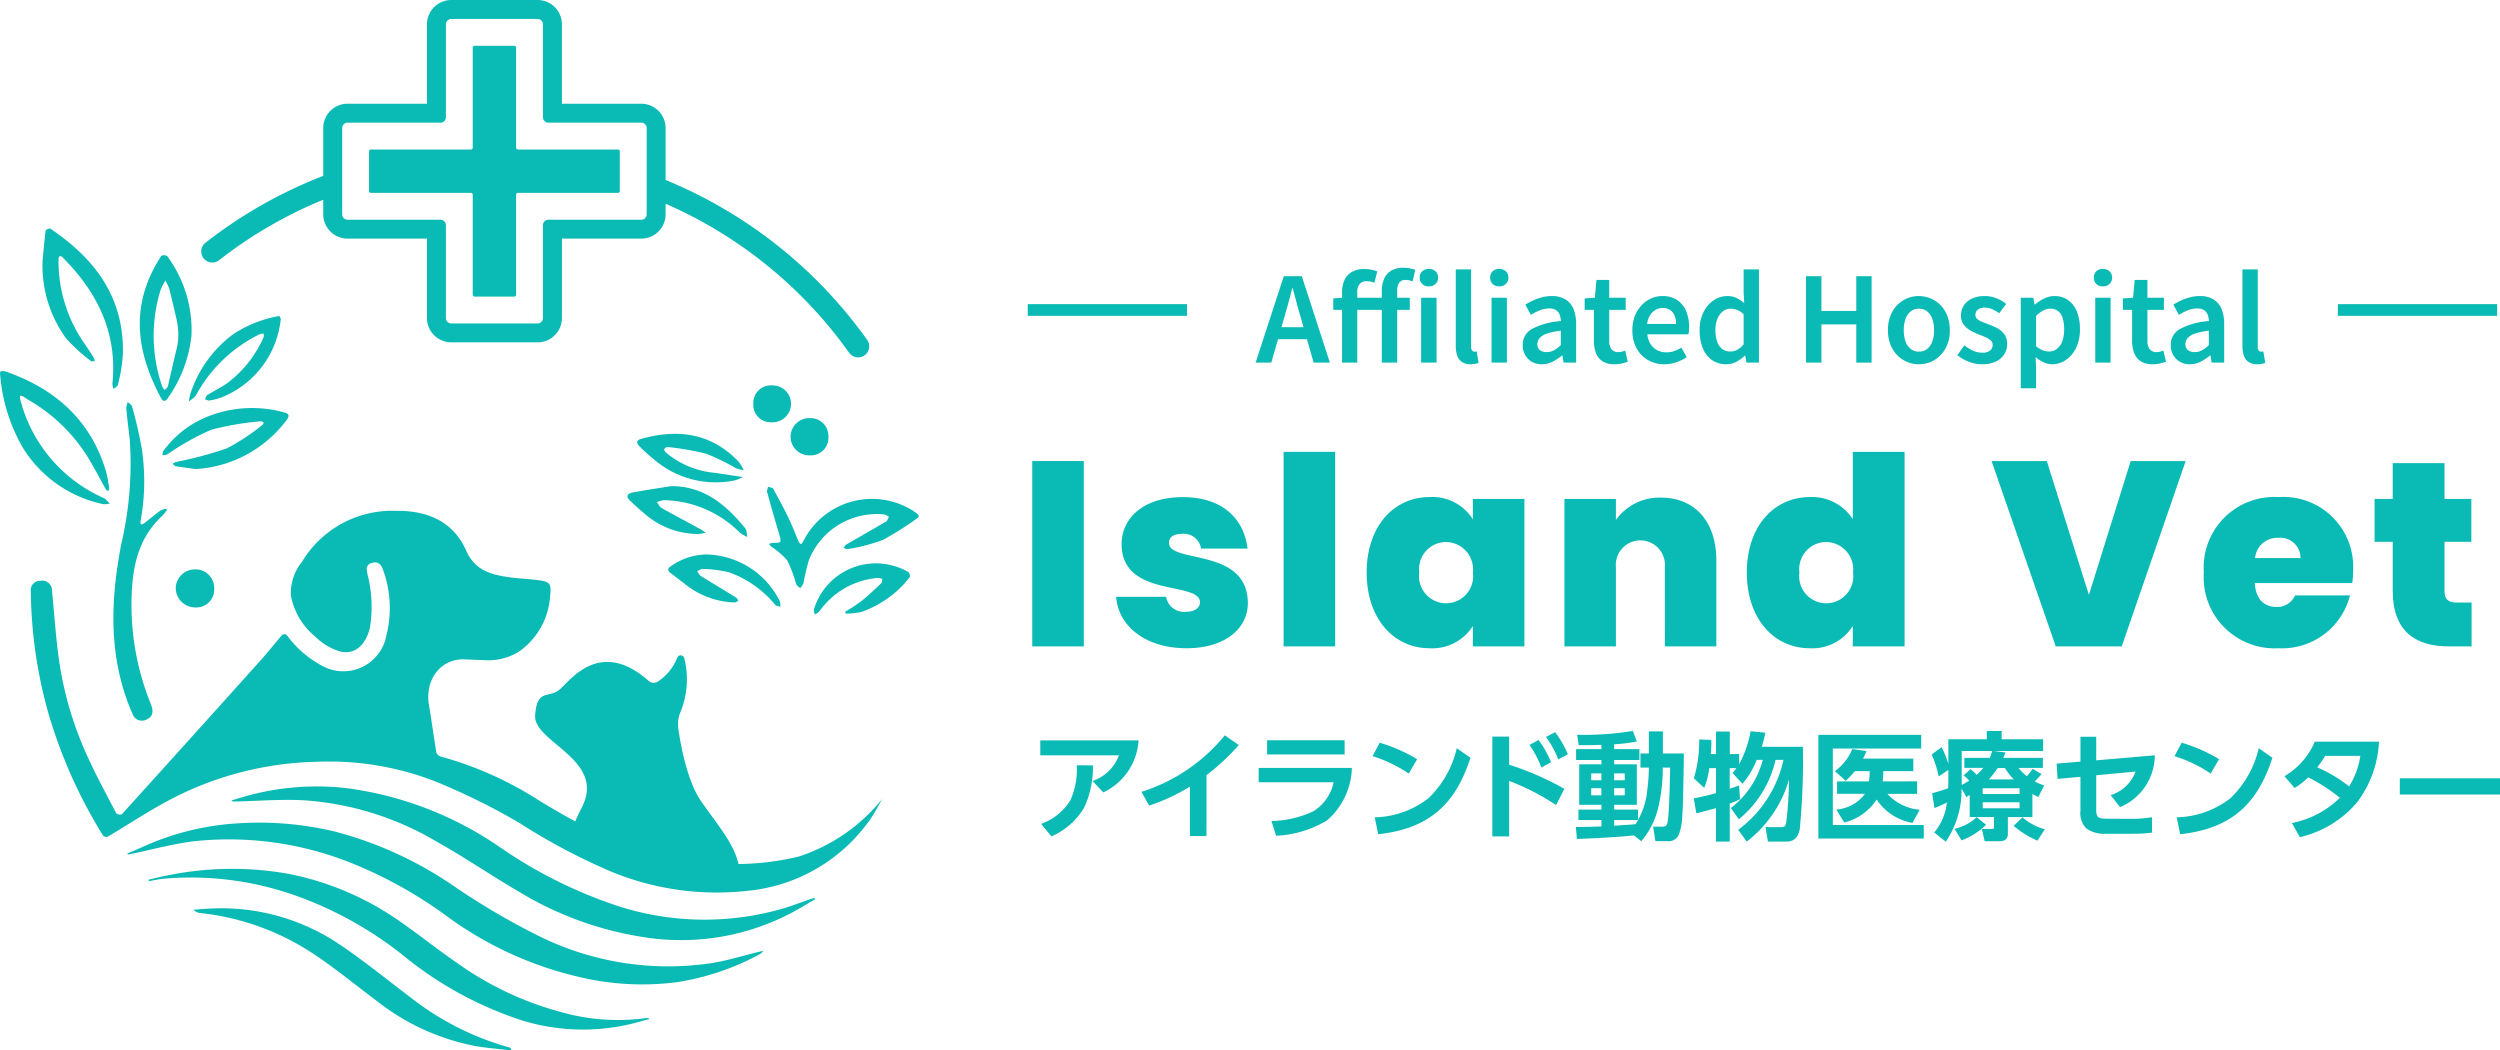
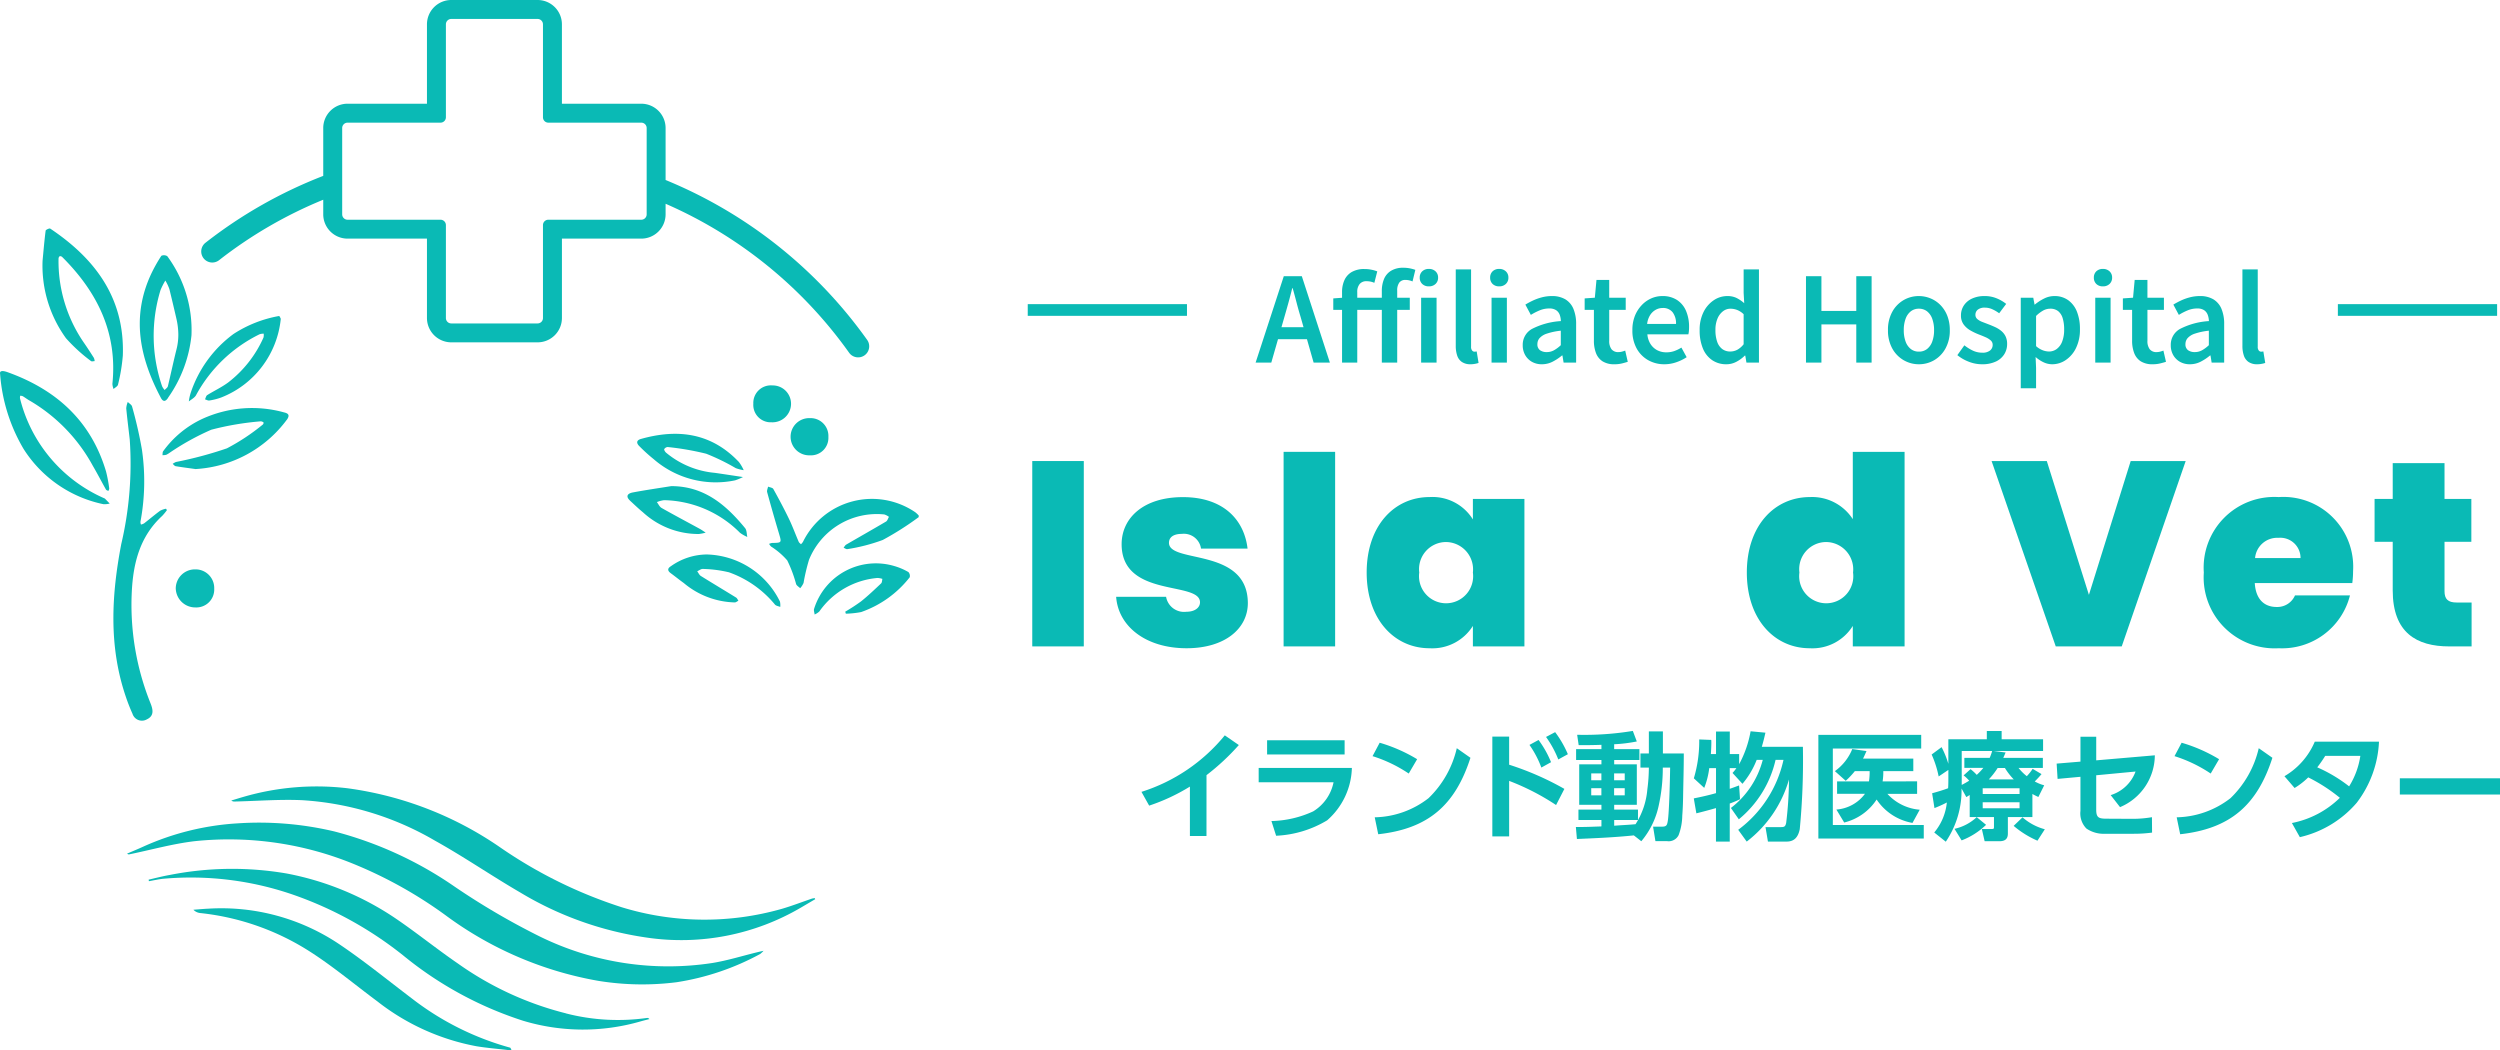
<svg xmlns="http://www.w3.org/2000/svg" width="213.719" height="89.773" viewBox="0 0 213.719 89.773">
  <g id="グループ_2106" data-name="グループ 2106" transform="translate(17587.246 451)">
    <g id="グループ_2096" data-name="グループ 2096" transform="translate(0 0)">
      <path id="パス_62" data-name="パス 62" d="M43.6,89.559a24.179,24.179,0,0,1-8.362-4.181c-2.066-1.564-4.078-3.208-6.224-4.653a18.079,18.079,0,0,0-11.187-3.046c-.432.02-.862.061-1.293.093a.938.938,0,0,0,.574.281A21.576,21.576,0,0,1,26.573,81.4c1.977,1.275,3.791,2.8,5.686,4.205a19.514,19.514,0,0,0,8.49,3.839c.9.146,1.8.218,2.7.324h.281c-.044-.074-.075-.2-.135-.214" transform="translate(-17587.246 -451)" fill="#0abab5" />
      <path id="パス_63" data-name="パス 63" d="M78.237,43.785a6.573,6.573,0,0,0-9.592,2.536,1.141,1.141,0,0,1-.173.205c-.065-.069-.157-.127-.193-.21-.281-.65-.523-1.318-.83-1.955-.418-.867-.873-1.718-1.34-2.56-.064-.114-.295-.135-.448-.2-.029.159-.117.333-.078.473q.486,1.777,1.013,3.543c.232.788.241.783-.6.8a.952.952,0,0,0-.248.079,1.153,1.153,0,0,0,.167.225A6.241,6.241,0,0,1,67.3,47.908a11.126,11.126,0,0,1,.757,2.021c.055.142.229.238.349.355a1.722,1.722,0,0,0,.288-.448,16.715,16.715,0,0,1,.466-1.979,6.251,6.251,0,0,1,6.433-3.879,1.254,1.254,0,0,1,.4.207c-.08.136-.127.329-.246.4-1.129.667-2.273,1.312-3.407,1.972-.094.055-.15.176-.224.267.11.043.232.142.326.12a15.573,15.573,0,0,0,3.022-.783,25.67,25.67,0,0,0,3.074-1.954v-.14a2.488,2.488,0,0,0-.3-.282" transform="translate(-17587.246 -451)" fill="#0abab5" />
      <path id="パス_64" data-name="パス 64" d="M60.881,82.327a24.9,24.9,0,0,1-14.738-2.27,61.363,61.363,0,0,1-7.318-4.288,32.392,32.392,0,0,0-10.236-4.69,27.834,27.834,0,0,0-8.283-.692,22.911,22.911,0,0,0-8.051,1.986c-.457.21-.925.4-1.387.6a.2.2,0,0,0,.2.06c1.854-.382,3.693-.9,5.566-1.122a28.146,28.146,0,0,1,13.853,2.052A37.192,37.192,0,0,1,38.1,78.251a30.872,30.872,0,0,0,13.051,5.6,23.321,23.321,0,0,0,6.7.116,21.947,21.947,0,0,0,7.13-2.41,2.131,2.131,0,0,0,.295-.278c-.275.063-.385.087-.494.114-1.3.316-2.585.721-3.9.934" transform="translate(-17587.246 -451)" fill="#0abab5" />
      <path id="パス_65" data-name="パス 65" d="M69.386,76.829c-.846.287-1.681.613-2.539.863a24.112,24.112,0,0,1-13.709-.137,39.516,39.516,0,0,1-10.357-5.1,30.009,30.009,0,0,0-13.088-5.07,22.407,22.407,0,0,0-8.879.737c-.347.1-.694.209-1.041.313a.429.429,0,0,0,.306.086c1.917-.045,3.839-.2,5.751-.115A25.585,25.585,0,0,1,37.191,71.87c2.481,1.38,4.828,3,7.284,4.427a28.926,28.926,0,0,0,10.762,3.847A20.207,20.207,0,0,0,68.5,77.57l1.188-.7-.036-.091a1.873,1.873,0,0,0-.271.048" transform="translate(-17587.246 -451)" fill="#0abab5" />
      <path id="パス_66" data-name="パス 66" d="M48.388,86.63a27.5,27.5,0,0,1-9.257-4.271c-1.792-1.228-3.482-2.6-5.279-3.822a24.865,24.865,0,0,0-9.346-3.864A27.548,27.548,0,0,0,14.5,74.8c-.6.106-1.2.263-1.795.4.008.044.017.088.025.132.414-.071.824-.169,1.24-.21A26.731,26.731,0,0,1,25.13,76.511a31.846,31.846,0,0,1,9.317,5.15,31.263,31.263,0,0,0,10.27,5.6,17.714,17.714,0,0,0,10.036.058c.253-.072.508-.135.763-.2a.226.226,0,0,0-.222-.094,17.8,17.8,0,0,1-6.906-.39" transform="translate(-17587.246 -451)" fill="#0abab5" />
      <path id="パス_67" data-name="パス 67" d="M10.359,46.55c-.827,4.34-1.067,8.652.367,12.922a15.945,15.945,0,0,0,.6,1.545.845.845,0,0,0,1.233.477c.656-.309.506-.875.307-1.375a22.548,22.548,0,0,1-1.6-9.509c.118-2.461.69-4.748,2.592-6.5a4.382,4.382,0,0,0,.411-.5l-.076-.121a1.783,1.783,0,0,0-.505.174c-.469.345-.913.723-1.373,1.081a1.015,1.015,0,0,1-.265.1.683.683,0,0,1-.044-.232,18.744,18.744,0,0,0,.125-6.188,36.584,36.584,0,0,0-.84-3.67c-.037-.151-.24-.261-.366-.391a1.732,1.732,0,0,0-.133.549c.084.89.2,1.778.3,2.668a30,30,0,0,1-.736,8.975" transform="translate(-17587.246 -451)" fill="#0abab5" />
      <path id="パス_68" data-name="パス 68" d="M8.832,43.1a1.708,1.708,0,0,0,.547-.053l-.413-.426c0-.005-.015-.006-.022-.01a12.638,12.638,0,0,1-7.236-8.561.646.646,0,0,1,.021-.219.626.626,0,0,1,.213.037c.214.128.411.283.628.4a14.447,14.447,0,0,1,5.371,5.563c.389.664.741,1.35,1.118,2.02.034.06.136.082.207.122.025-.074.082-.154.071-.222a11.893,11.893,0,0,0-.27-1.439c-1.286-4.331-4.256-7-8.412-8.492-.385-.138-.71-.162-.647.146a14.727,14.727,0,0,0,2,6.4A10.634,10.634,0,0,0,8.832,43.1" transform="translate(-17587.246 -451)" fill="#0abab5" />
      <path id="パス_69" data-name="パス 69" d="M7.792,30.871c.057.05.2,0,.3,0a.887.887,0,0,0-.066-.276c-.284-.447-.571-.892-.874-1.327a12.281,12.281,0,0,1-2.148-7.152.278.278,0,0,1,.1-.214.26.26,0,0,1,.218.072c3,2.993,4.738,6.486,4.286,10.847a1.449,1.449,0,0,0,.1.433c.131-.123.351-.229.38-.373a15.31,15.31,0,0,0,.413-2.5c.166-4.88-2.346-8.256-6.208-10.839-.067-.045-.381.1-.391.174-.11.855-.181,1.715-.263,2.574a10.577,10.577,0,0,0,2,6.622,14.154,14.154,0,0,0,2.147,1.959" transform="translate(-17587.246 -451)" fill="#0abab5" />
      <path id="パス_70" data-name="パス 70" d="M14.359,34.014a11.241,11.241,0,0,0,2.01-5.352A10.659,10.659,0,0,0,14.3,21.9a.543.543,0,0,0-.506-.033,13.1,13.1,0,0,0-.873,1.555c-1.717,3.678-.979,7.17.826,10.578.2.386.415.324.614.019M13.721,24.8a6.439,6.439,0,0,1,.413-.816,3.916,3.916,0,0,1,.345.727c.206.83.4,1.662.594,2.5a6.268,6.268,0,0,1,.172,1.358,5.143,5.143,0,0,1-.157,1.3c-.262,1.045-.484,2.1-.736,3.148-.029.124-.182.217-.277.325a1.282,1.282,0,0,1-.219-.325,13.309,13.309,0,0,1-.135-8.213" transform="translate(-17587.246 -451)" fill="#0abab5" />
      <path id="パス_71" data-name="パス 71" d="M24.528,35.877c.235-.345.177-.525-.233-.619a10.218,10.218,0,0,0-7.021.561,8.622,8.622,0,0,0-3.327,2.759c-.059.084-.041.222-.058.335a1.3,1.3,0,0,0,.321-.033,2.011,2.011,0,0,0,.3-.18,21.851,21.851,0,0,1,3.553-1.964,24.664,24.664,0,0,1,4.228-.718.414.414,0,0,1,.243.1.242.242,0,0,1-.061.171A17.915,17.915,0,0,1,19.4,38.327a33.059,33.059,0,0,1-4.355,1.167,1.271,1.271,0,0,0-.283.16c.085.07.162.185.256.2.566.094,1.135.166,1.7.245a10.458,10.458,0,0,0,7.806-4.223" transform="translate(-17587.246 -451)" fill="#0abab5" />
      <path id="パス_72" data-name="パス 72" d="M19.511,32.693c-.558.414-1.2.71-1.794,1.082-.1.063-.13.24-.193.363.124.036.257.119.37.1a5.152,5.152,0,0,0,1.056-.273A8.082,8.082,0,0,0,24,27.292c.013-.085-.08-.187-.124-.281a10.506,10.506,0,0,0-3.916,1.542A10.282,10.282,0,0,0,16.3,33.591a3.969,3.969,0,0,0-.157.729c.207-.174.484-.308.611-.528a12.344,12.344,0,0,1,5.444-5.22,1.2,1.2,0,0,1,.345-.048.95.95,0,0,1-.018.332,9.937,9.937,0,0,1-3.014,3.837" transform="translate(-17587.246 -451)" fill="#0abab5" />
      <path id="パス_73" data-name="パス 73" d="M53.868,42.809c.361.331.714.673,1.092.982a7.023,7.023,0,0,0,4.778,1.86,3.657,3.657,0,0,0,.589-.118c-.175-.113-.345-.236-.528-.336-1.082-.591-2.172-1.167-3.243-1.774-.174-.1-.271-.329-.4-.5a2.451,2.451,0,0,1,.619-.165,9.418,9.418,0,0,1,6.484,2.788,3.18,3.18,0,0,0,.627.358c-.058-.255-.04-.574-.189-.755-1.634-1.992-3.5-3.589-6.312-3.591-1.1.177-2.2.336-3.287.54-.425.08-.657.315-.227.71" transform="translate(-17587.246 -451)" fill="#0abab5" />
      <path id="パス_74" data-name="パス 74" d="M62.277,48.911a8.987,8.987,0,0,1,3.972,2.773c.1.113.3.138.453.2a1.471,1.471,0,0,0-.024-.453A7.168,7.168,0,0,0,60.421,47.4a5.361,5.361,0,0,0-3.061,1c-.316.194-.306.392-.012.607.37.271.726.562,1.1.829A7.034,7.034,0,0,0,62.813,51.5c.1,0,.208-.095.312-.145-.065-.092-.11-.217-.2-.272-1-.619-2.014-1.222-3.013-1.846-.133-.084-.207-.264-.308-.4.163-.071.332-.214.487-.2a10.53,10.53,0,0,1,2.184.278" transform="translate(-17587.246 -451)" fill="#0abab5" />
      <path id="パス_75" data-name="パス 75" d="M57.094,38.217a23.668,23.668,0,0,1,3.28.572A18.39,18.39,0,0,1,62.9,40.021a3.413,3.413,0,0,0,.677.174,3.57,3.57,0,0,0-.41-.7c-2.357-2.489-5.219-2.859-8.374-1.971-.4.114-.392.358-.154.6a14.273,14.273,0,0,0,1.243,1.128,8.091,8.091,0,0,0,6.958,1.812,4.547,4.547,0,0,0,.675-.283c-.916-.137-1.657-.251-2.4-.358a7.551,7.551,0,0,1-4.18-1.731c-.082-.073-.181-.24-.15-.3a.385.385,0,0,1,.309-.178" transform="translate(-17587.246 -451)" fill="#0abab5" />
      <path id="パス_76" data-name="パス 76" d="M76.486,48.4A5.529,5.529,0,0,0,69.6,52.033c-.055.141.024.332.041.5a1.484,1.484,0,0,0,.4-.258,6.771,6.771,0,0,1,4.98-2.867,1.655,1.655,0,0,1,.414.08c-.035.131-.027.306-.11.384-.559.528-1.117,1.059-1.716,1.539a15.109,15.109,0,0,1-1.351.879l.048.173a7.862,7.862,0,0,0,1.31-.139,9.044,9.044,0,0,0,4.154-2.975.483.483,0,0,0-.114-.446,5.391,5.391,0,0,0-1.175-.505" transform="translate(-17587.246 -451)" fill="#0abab5" />
      <path id="パス_77" data-name="パス 77" d="M15.03,50.387a1.667,1.667,0,0,0,1.683,1.541,1.53,1.53,0,0,0,1.6-1.6A1.593,1.593,0,0,0,16.7,48.675a1.639,1.639,0,0,0-1.674,1.712" transform="translate(-17587.246 -451)" fill="#0abab5" />
      <path id="パス_78" data-name="パス 78" d="M69.234,38.925a1.494,1.494,0,0,0,1.583-1.572,1.525,1.525,0,0,0-1.584-1.608,1.591,1.591,0,1,0,0,3.18" transform="translate(-17587.246 -451)" fill="#0abab5" />
      <path id="パス_79" data-name="パス 79" d="M67.623,34.575a1.567,1.567,0,0,0-1.594-1.626A1.5,1.5,0,0,0,64.4,34.512,1.486,1.486,0,0,0,65.954,36.1a1.588,1.588,0,0,0,1.669-1.523" transform="translate(-17587.246 -451)" fill="#0abab5" />
-       <path id="パス_80" data-name="パス 80" d="M68.376,73.2a22.69,22.69,0,0,1-5.247.663c-.387-1.772-1.815-3.38-3.2-5.378-1.18-1.7-1.739-4.783-1.942-6.188a2.661,2.661,0,0,1,.135-1.306,7.41,7.41,0,0,0,.371-4.745.317.317,0,0,0-.6-.013,4.333,4.333,0,0,1-1.64,2.023.648.648,0,0,1-.8-.048c-4.24-3.742-6.753.065-7.659.777-.932.731-1.887-.127-2.046,2.173s6.086,3.77,4,7.847c-.2.4-.4.807-.576,1.212-.876-.472-2.31-1.3-3.09-1.786a30.5,30.5,0,0,0-8.432-3.765.563.563,0,0,1-.35-.358c-.224-1.34-.4-2.689-.627-4.029-.378-2.216,1.044-4.021,3.1-3.91.514.028,1.028.043,1.542.06a5.019,5.019,0,0,0,3.042-.717,6.273,6.273,0,0,0,2.673-4.793c.128-1.043-.037-1.2-1.068-1.327-.78-.1-1.569-.127-2.347-.234-1.559-.216-2.995-.555-3.743-2.248-1.135-2.569-3.356-3.466-6-3.439a9,9,0,0,0-8.062,4.363,4.292,4.292,0,0,0-.946,2.862,5.953,5.953,0,0,0,2.108,3.544A4.992,4.992,0,0,0,29.1,55.7c1.228.284,2.131-.542,2.506-1.955a11,11,0,0,0-.193-4.653c-.058-.364-.183-.77.316-.946.53-.188.838.038,1.008.547a9.53,9.53,0,0,1,.288,5.654,3.736,3.736,0,0,1-5.368,2.633A8.885,8.885,0,0,1,24.5,54.267a.379.379,0,0,0-.369,0C23.5,55,22.9,55.759,22.256,56.477q-5.907,6.58-11.844,13.135a.511.511,0,0,1-.469-.078c-.846-1.619-1.718-3.228-2.475-4.889a29.923,29.923,0,0,1-2.359-7.8c-.329-2.111-.453-4.253-.665-6.382a.825.825,0,0,0-.985-.811.788.788,0,0,0-.823.9A39.7,39.7,0,0,0,4.091,60.812,42.181,42.181,0,0,0,8.82,71.447a.41.41,0,0,0,.39.078c1.76-1.04,3.467-2.18,5.272-3.135A28.217,28.217,0,0,1,27,65.126a25.013,25.013,0,0,1,10.274,1.7,56.383,56.383,0,0,1,7.1,3.507A53.148,53.148,0,0,0,52.217,74.5a23.675,23.675,0,0,0,11.67,1.656,14.479,14.479,0,0,0,10.547-6.171c.371-.535.662-1.125.99-1.69a15.222,15.222,0,0,1-7.048,4.9" transform="translate(-17587.246 -451)" fill="#0abab5" />
      <path id="パス_81" data-name="パス 81" d="M18.741,22.233a37.611,37.611,0,0,1,8.892-5.159v1.251A2.082,2.082,0,0,0,29.712,20.4H36.5v6.787a2.082,2.082,0,0,0,2.079,2.079h7.379a2.082,2.082,0,0,0,2.08-2.079V20.4h6.786A2.081,2.081,0,0,0,56.9,18.325v-.906A37.79,37.79,0,0,1,72.59,30.155a.945.945,0,1,0,1.54-1.1A39.611,39.611,0,0,0,56.9,15.387V10.945a2.081,2.081,0,0,0-2.079-2.079H48.037V2.08A2.082,2.082,0,0,0,45.957,0H38.578A2.082,2.082,0,0,0,36.5,2.08V8.866H29.712a2.082,2.082,0,0,0-2.079,2.079v4.091A39.451,39.451,0,0,0,17.58,20.742a.945.945,0,1,0,1.161,1.491m10.512-5.78V10.945a.46.46,0,0,1,.459-.459H37.66a.46.46,0,0,0,.459-.459V2.079a.46.46,0,0,1,.459-.459h7.38a.46.46,0,0,1,.459.459v7.948a.459.459,0,0,0,.459.459h7.947a.459.459,0,0,1,.459.459v7.38a.459.459,0,0,1-.459.459H46.876a.459.459,0,0,0-.459.459V27.19a.46.46,0,0,1-.459.46h-7.38a.46.46,0,0,1-.459-.46V19.243a.46.46,0,0,0-.459-.459H29.712a.46.46,0,0,1-.459-.459Z" transform="translate(-17587.246 -451)" fill="#0abab5" />
-       <path id="パス_82" data-name="パス 82" d="M31.7,16.488h8.56a.154.154,0,0,1,.153.153V25.2a.153.153,0,0,0,.153.153h3.4a.153.153,0,0,0,.153-.153v-8.56a.154.154,0,0,1,.153-.153h8.56a.153.153,0,0,0,.153-.153v-3.4a.153.153,0,0,0-.153-.153h-8.56a.153.153,0,0,1-.153-.153V4.07a.152.152,0,0,0-.153-.153h-3.4a.152.152,0,0,0-.153.153v8.559a.153.153,0,0,1-.153.153H31.7a.153.153,0,0,0-.153.153v3.4a.153.153,0,0,0,.153.153" transform="translate(-17587.246 -451)" fill="#0abab5" />
    </g>
    <g id="グループ_2099" data-name="グループ 2099" transform="translate(0 -0.409)">
      <g id="グループ_2095" data-name="グループ 2095" transform="translate(-0.352 7.409)">
-         <path id="パス_83" data-name="パス 83" d="M97.686,56.293a5.278,5.278,0,0,1-3.014,4.45l-.918-.978a3.662,3.662,0,0,0,2.255-2.195H89.284V56.293Zm-8.332,7.135a4.776,4.776,0,0,0,2.5-2.016,6.378,6.378,0,0,0,.549-2.994l1.378.01a8.16,8.16,0,0,1-.74,3.6A6,6,0,0,1,90.232,64.5Z" transform="translate(-17587.246 -451)" fill="#0abab5" />
        <path id="パス_84" data-name="パス 84" d="M103.491,64.466h-1.417V60.244a16.5,16.5,0,0,1-3.483,1.627l-.659-1.177a15.018,15.018,0,0,0,7.125-4.831l1.2.829a19.794,19.794,0,0,1-2.764,2.574Z" transform="translate(-17587.246 -451)" fill="#0abab5" />
        <path id="パス_85" data-name="パス 85" d="M115.921,58.648a6.16,6.16,0,0,1-2.115,4.481,9.253,9.253,0,0,1-4.362,1.317l-.4-1.257a8.962,8.962,0,0,0,3.573-.829,3.779,3.779,0,0,0,1.736-2.484h-6.4V58.648ZM115.3,57.5h-6.627V56.283H115.3Z" transform="translate(-17587.246 -451)" fill="#0abab5" />
        <path id="パス_86" data-name="パス 86" d="M121.5,57.9l-.719,1.228a11.937,11.937,0,0,0-3.093-1.487l.609-1.147a13.5,13.5,0,0,1,3.2,1.406m-3.623,4.97a7.733,7.733,0,0,0,4.6-1.636,8.6,8.6,0,0,0,2.415-4.272l1.168.819c-1.308,4.061-3.613,6.067-7.884,6.536Z" transform="translate(-17587.246 -451)" fill="#0abab5" />
        <path id="パス_87" data-name="パス 87" d="M134.085,60.444l-.708,1.377a20.283,20.283,0,0,0-4.012-2.065V64.5h-1.437V55.973h1.437v2.4a24.818,24.818,0,0,1,4.72,2.066m-2.205-4.181a8.63,8.63,0,0,1,1.067,1.9l-.828.459a8.507,8.507,0,0,0-1.017-1.936Zm1.417-.669a8.95,8.95,0,0,1,1.088,1.886l-.818.449A8.83,8.83,0,0,0,132.519,56Z" transform="translate(-17587.246 -451)" fill="#0abab5" />
        <path id="パス_88" data-name="パス 88" d="M135.159,64.725l-.09-1.027h.35c.618,0,1.227-.03,1.836-.05V63.1h-1.966v-.888h1.966V61.8h-1.9V58.339h1.9v-.37h-2.166v-.927h2.166v-.369q-.794.029-1.587.029h-.359l-.13-.888a25.374,25.374,0,0,0,4.76-.329l.339.9a12.508,12.508,0,0,1-1.935.239v.42H140.5v.927h-2.155v.37h1.935V61.8h-1.935v.41h2.035V63.1h-2.035v.489c.608-.05,1.217-.07,1.826-.13a6.5,6.5,0,0,0,1.008-2.973,14.7,14.7,0,0,0,.13-1.867h-.719V57.411h.719V55.525h1.2v1.886h1.786c0,1.257-.04,2.525-.06,3.792-.01.509-.03,1.018-.07,1.527a4.888,4.888,0,0,1-.309,1.656.949.949,0,0,1-1.008.519h-.978l-.2-1.237h.769c.389,0,.429-.14.489-.489.12-.709.189-3.683.2-4.561H142.5a14.81,14.81,0,0,1-.35,3.254,6.96,6.96,0,0,1-1.486,3.043l-.639-.5c-1.617.169-3.244.239-4.87.308m1.228-5.019h.868v-.589h-.868Zm0,1.287h.868v-.609h-.868Zm1.956-1.287h.908v-.589h-.908Zm0,1.287h.908v-.609h-.908Z" transform="translate(-17587.246 -451)" fill="#0abab5" />
        <path id="パス_89" data-name="パス 89" d="M152.141,57.96A9.218,9.218,0,0,1,149,63.04l-.678-.969a7.571,7.571,0,0,0,2.724-4.111h-.519a7.171,7.171,0,0,1-1.217,2.046l-.849-.928a3.192,3.192,0,0,0,.329-.41h-.568v1.767c.27-.09.528-.19.8-.289l.08,1.177a8.64,8.64,0,0,1-.878.369v3.253h-1.178V62.082q-.837.239-1.676.448l-.22-1.277c.639-.129,1.267-.269,1.9-.449V58.668h-.579a6.85,6.85,0,0,1-.428,1.687l-.889-.818a11.031,11.031,0,0,0,.46-3.324l1.027.04a1.936,1.936,0,0,1,.01.24c0,.32-.02.649-.04.968h.439V55.535h1.178v1.926h.8v.868a9.252,9.252,0,0,0,.978-2.814l1.268.12c-.09.409-.19.808-.309,1.207h3.512a61.508,61.508,0,0,1-.269,7.046c-.13.629-.43,1.057-1.119,1.057h-1.6l-.209-1.237h1.267c.32,0,.429-.02.5-.359a31.869,31.869,0,0,0,.241-3.712,10.234,10.234,0,0,1-3.613,5.308l-.728-1.007a10.139,10.139,0,0,0,3.871-5.978Z" transform="translate(-17587.246 -451)" fill="#0abab5" />
        <path id="パス_90" data-name="パス 90" d="M164.591,55.824v1.168h-7.555v6.536h7.774v1.158H155.8V55.824Zm-.35,3.972v1.068H161.7a4.192,4.192,0,0,0,2.764,1.357l-.618,1.128a4.638,4.638,0,0,1-3.065-2,4.617,4.617,0,0,1-2.773,1.966l-.669-1.108a3.344,3.344,0,0,0,2.445-1.347H157.4V59.8h2.725a5.282,5.282,0,0,0,.059-.878h-1.266a6.886,6.886,0,0,1-.779.828l-.928-.828a4.314,4.314,0,0,0,1.487-1.886l1.218.17c-.1.219-.191.439-.3.648h4.3v1.068h-2.565a5.289,5.289,0,0,1-.059.878Z" transform="translate(-17587.246 -451)" fill="#0abab5" />
        <path id="パス_91" data-name="パス 91" d="M168.449,61.143l-.409-.738a7.831,7.831,0,0,1-1.347,4.55l-.988-.788a4.717,4.717,0,0,0,1.078-2.565,10.071,10.071,0,0,1-1.058.479l-.2-1.267c.469-.13.908-.259,1.367-.429.021-.329.021-.659.021-.988v-.579l-.829.559a8.892,8.892,0,0,0-.6-1.876l.849-.629a7.9,7.9,0,0,1,.579,1.427V56.2H170.2v-.708h1.267V56.2h3.543v1h-4.232l1.029.129c-.071.16-.13.309-.2.459h3.384v.858H172.91a4.246,4.246,0,0,0,.709.709,4.322,4.322,0,0,0,.5-.629l.758.449c-.18.22-.379.429-.579.629a3.363,3.363,0,0,0,.808.329l-.5,1c-.169-.079-.339-.16-.509-.259v1.975H172v1.408c0,.5-.28.658-.739.658h-1.247l-.24-1.047h.859c.16,0,.179-.03.179-.17v-.849h-2.075V60.964c-.1.059-.19.119-.29.179m-.4,3.7-.61-.988a4.076,4.076,0,0,0,1.9-1l.8.658a6.207,6.207,0,0,1-2.085,1.328m.169-5.559.588-.529a4.032,4.032,0,0,1,.53.489,5.458,5.458,0,0,0,.568-.6H168.28V57.79h2.165a4.116,4.116,0,0,0,.21-.588h-2.6V60.1c.218-.11.428-.23.638-.36a3.378,3.378,0,0,0-.469-.449m1.626,1.587H173v-.489h-3.153Zm0,1.217H173v-.509h-3.153Zm2.655-2.465a5.527,5.527,0,0,1-.759-.978h-.618a6.56,6.56,0,0,1-.759.978Zm-.01,3.972.758-.729a4.77,4.77,0,0,0,1.906,1.019l-.629.977a8.076,8.076,0,0,1-2.035-1.267" transform="translate(-17587.246 -451)" fill="#0abab5" />
        <path id="パス_92" data-name="パス 92" d="M176.25,59.586l-.08-1.307,2.036-.17V55.983h1.347V58l5.01-.43A4.833,4.833,0,0,1,181.589,62l-.8-1.028a3.288,3.288,0,0,0,2.126-2.015l-3.363.319v2.934c0,.738.25.778.978.778L182.7,63a9.81,9.81,0,0,0,1.617-.14l.01,1.317a11.76,11.76,0,0,1-1.577.1H180.3a2.6,2.6,0,0,1-1.587-.449,1.844,1.844,0,0,1-.509-1.5V59.406Z" transform="translate(-17587.246 -451)" fill="#0abab5" />
        <path id="パス_93" data-name="パス 93" d="M190.057,57.9l-.718,1.228a11.959,11.959,0,0,0-3.094-1.487l.609-1.147a13.487,13.487,0,0,1,3.2,1.406m-3.623,4.97a7.731,7.731,0,0,0,4.6-1.636,8.613,8.613,0,0,0,2.416-4.272l1.167.819c-1.307,4.061-3.613,6.067-7.884,6.536Z" transform="translate(-17587.246 -451)" fill="#0abab5" />
        <path id="パス_94" data-name="パス 94" d="M197.678,59.456a6.369,6.369,0,0,1-1.167.908l-.868-1.008a6.225,6.225,0,0,0,2.594-2.953h5.489a9.272,9.272,0,0,1-1.907,5.229,9.076,9.076,0,0,1-4.859,2.934l-.679-1.208a8.069,8.069,0,0,0,4.1-2.155,14.244,14.244,0,0,0-2.705-1.747m4.451-1.836h-3a10.684,10.684,0,0,1-.679.978,12.557,12.557,0,0,1,2.725,1.626,6.793,6.793,0,0,0,.958-2.6" transform="translate(-17587.246 -451)" fill="#0abab5" />
        <rect id="長方形_8" data-name="長方形 8" width="8.563" height="1.387" transform="translate(-17381.738 -391.465)" fill="#0abab5" />
        <rect id="長方形_9" data-name="長方形 9" width="4.405" height="15.846" transform="translate(-17498.648 -418.587)" fill="#0abab5" />
        <path id="パス_95" data-name="パス 95" d="M101.791,48.417c-3.507,0-5.844-1.888-6.023-4.4h4.27a1.557,1.557,0,0,0,1.731,1.281c.741,0,1.168-.36,1.168-.809,0-1.843-6.7-.338-6.7-4.967,0-2.2,1.821-4.024,5.238-4.024,3.438,0,5.236,1.911,5.528,4.4h-3.978a1.482,1.482,0,0,0-1.64-1.258c-.72,0-1.1.292-1.1.764,0,1.8,6.72.36,6.742,5.147,0,2.2-1.977,3.866-5.236,3.866" transform="translate(-17587.246 -451)" fill="#0abab5" />
        <rect id="長方形_10" data-name="長方形 10" width="4.405" height="16.632" transform="translate(-17477.162 -419.373)" fill="#0abab5" />
        <path id="パス_96" data-name="パス 96" d="M122.558,35.493a4.064,4.064,0,0,1,3.708,1.911V35.65h4.405V48.26h-4.405V46.507a4.091,4.091,0,0,1-3.708,1.91c-2.989,0-5.372-2.45-5.372-6.473s2.383-6.451,5.372-6.451m1.416,3.844a2.314,2.314,0,0,0-2.293,2.607,2.314,2.314,0,1,0,4.585,0,2.338,2.338,0,0,0-2.292-2.607" transform="translate(-17587.246 -451)" fill="#0abab5" />
-         <path id="パス_97" data-name="パス 97" d="M142.673,41.495a2.1,2.1,0,1,0-4.181,0V48.26h-4.4V35.651h4.4v1.8a4.553,4.553,0,0,1,3.844-1.911c2.922,0,4.742,2.068,4.742,5.373V48.26h-4.4Z" transform="translate(-17587.246 -451)" fill="#0abab5" />
        <path id="パス_98" data-name="パス 98" d="M155.078,35.493a4.138,4.138,0,0,1,3.665,1.888V31.628h4.427V48.26h-4.427V46.507a4.056,4.056,0,0,1-3.687,1.91c-2.989,0-5.371-2.45-5.371-6.473s2.382-6.451,5.393-6.451m1.394,3.844a2.314,2.314,0,0,0-2.292,2.607,2.314,2.314,0,1,0,4.585,0,2.338,2.338,0,0,0-2.293-2.607" transform="translate(-17587.246 -451)" fill="#0abab5" />
        <path id="パス_99" data-name="パス 99" d="M182.5,32.414h4.7L181.734,48.26h-5.641l-5.485-15.846h4.72l3.6,11.44Z" transform="translate(-17587.246 -451)" fill="#0abab5" />
        <path id="パス_100" data-name="パス 100" d="M195.151,48.417a6.068,6.068,0,0,1-6.4-6.473,6.04,6.04,0,0,1,6.4-6.45,5.969,5.969,0,0,1,6.361,6.316,7.976,7.976,0,0,1-.068,1.033h-8.337c.089,1.462.876,2.046,1.865,2.046a1.644,1.644,0,0,0,1.573-.989h4.7a5.985,5.985,0,0,1-6.091,4.517m-2.022-7.709h3.888a1.729,1.729,0,0,0-1.888-1.73,1.9,1.9,0,0,0-2,1.73" transform="translate(-17587.246 -451)" fill="#0abab5" />
        <path id="パス_101" data-name="パス 101" d="M204.9,39.315h-1.551V35.651H204.9V32.594h4.428v3.057h2.293v3.664h-2.293V43.54c0,.674.292.967,1.034.967h1.281V48.26h-1.911c-2.786,0-4.832-1.169-4.832-4.787Z" transform="translate(-17587.246 -451)" fill="#0abab5" />
      </g>
      <g id="グループ_2098" data-name="グループ 2098" transform="translate(-0.5 7.409)">
        <path id="パス_9355" data-name="パス 9355" d="M-.02,0,2.39-7.39H3.93L6.33,0H4.94L3.82-3.93q-.18-.59-.34-1.21T3.15-6.36H3.11q-.15.61-.32,1.225t-.34,1.2L1.32,0ZM1.4-2V-3.03H4.89V-2ZM7.37,0V-6.03a2.452,2.452,0,0,1,.2-1.015,1.533,1.533,0,0,1,.625-.7A2.1,2.1,0,0,1,9.29-8a2.932,2.932,0,0,1,.605.06,2.966,2.966,0,0,1,.485.14l-.25.98a1.457,1.457,0,0,0-.315-.105A1.817,1.817,0,0,0,9.44-6.96a.714.714,0,0,0-.56.235,1.03,1.03,0,0,0-.21.705V0Zm3.4,0V-6.12a2.662,2.662,0,0,1,.185-1.02,1.494,1.494,0,0,1,.6-.71,1.951,1.951,0,0,1,1.06-.26,2.757,2.757,0,0,1,.57.055,3.275,3.275,0,0,1,.45.125l-.24.99a1.521,1.521,0,0,0-.61-.13.627.627,0,0,0-.52.225,1.124,1.124,0,0,0-.18.7V0ZM6.62-4.51v-.98l.82-.06h5.72v1.04ZM14.13,0V-5.55h1.32V0Zm.66-6.52a.785.785,0,0,1-.565-.205.718.718,0,0,1-.215-.545.706.706,0,0,1,.215-.535.785.785,0,0,1,.565-.205.8.8,0,0,1,.57.205.7.7,0,0,1,.22.535.71.71,0,0,1-.22.545A.8.8,0,0,1,14.79-6.52ZM18.35.14a1.27,1.27,0,0,1-.74-.2,1.062,1.062,0,0,1-.4-.55,2.577,2.577,0,0,1-.12-.825V-7.97H18.4v6.6a.486.486,0,0,0,.09.335.262.262,0,0,0,.19.1.644.644,0,0,0,.08-.005l.12-.015.16.98A1.62,1.62,0,0,1,18.755.1,1.989,1.989,0,0,1,18.35.14ZM20.15,0V-5.55h1.31V0Zm.66-6.52a.781.781,0,0,1-.57-.205.727.727,0,0,1-.21-.545.714.714,0,0,1,.21-.535.781.781,0,0,1,.57-.205.789.789,0,0,1,.56.205.7.7,0,0,1,.22.535.71.71,0,0,1-.22.545A.789.789,0,0,1,20.81-6.52ZM24.45.14A1.685,1.685,0,0,1,23.6-.07a1.536,1.536,0,0,1-.575-.575,1.664,1.664,0,0,1-.21-.845,1.541,1.541,0,0,1,.78-1.385,6.19,6.19,0,0,1,2.48-.675,1.651,1.651,0,0,0-.1-.545.814.814,0,0,0-.31-.39,1.033,1.033,0,0,0-.585-.145,2.114,2.114,0,0,0-.81.16,5.118,5.118,0,0,0-.76.39l-.47-.88a6.573,6.573,0,0,1,.665-.355,4.447,4.447,0,0,1,.76-.27A3.354,3.354,0,0,1,25.3-5.69a2.2,2.2,0,0,1,1.16.28,1.717,1.717,0,0,1,.69.815,3.3,3.3,0,0,1,.23,1.305V0H26.31l-.1-.61h-.04a4.27,4.27,0,0,1-.8.53A1.991,1.991,0,0,1,24.45.14ZM24.87-.9a1.267,1.267,0,0,0,.615-.155,2.91,2.91,0,0,0,.585-.435V-2.73a5.529,5.529,0,0,0-1.19.25,1.427,1.427,0,0,0-.625.385.775.775,0,0,0-.185.505.605.605,0,0,0,.225.53A.969.969,0,0,0,24.87-.9ZM30.66.14a1.83,1.83,0,0,1-1.025-.255,1.452,1.452,0,0,1-.56-.71A2.928,2.928,0,0,1,28.9-1.88V-4.51h-.79v-.98l.87-.06.14-1.52h1.09v1.52h1.41v1.04H30.21v2.64a1.147,1.147,0,0,0,.195.725A.714.714,0,0,0,31-.9a1.181,1.181,0,0,0,.3-.04,2.05,2.05,0,0,0,.275-.09l.22.96q-.22.07-.5.14A2.619,2.619,0,0,1,30.66.14Zm4.27,0a2.778,2.778,0,0,1-1.39-.35,2.56,2.56,0,0,1-.985-1,3.139,3.139,0,0,1-.365-1.56A3.236,3.236,0,0,1,32.4-3.985a2.883,2.883,0,0,1,.58-.92,2.525,2.525,0,0,1,.82-.585,2.324,2.324,0,0,1,.945-.2,2.247,2.247,0,0,1,1.26.335,2.078,2.078,0,0,1,.77.93,3.407,3.407,0,0,1,.26,1.375q0,.19-.015.355a1.628,1.628,0,0,1-.045.275H33.47a1.852,1.852,0,0,0,.27.83,1.522,1.522,0,0,0,.565.525A1.656,1.656,0,0,0,35.1-.88a2.044,2.044,0,0,0,.66-.105,3.078,3.078,0,0,0,.62-.3l.45.82a3.857,3.857,0,0,1-.88.43A3.09,3.09,0,0,1,34.93.14ZM33.45-3.31h2.47a1.557,1.557,0,0,0-.29-.995,1.032,1.032,0,0,0-.86-.365,1.2,1.2,0,0,0-.59.155,1.342,1.342,0,0,0-.475.455A1.8,1.8,0,0,0,33.45-3.31ZM40.22.14a2.114,2.114,0,0,1-1.2-.345,2.209,2.209,0,0,1-.8-1,3.967,3.967,0,0,1-.28-1.565,3.368,3.368,0,0,1,.335-1.56,2.59,2.59,0,0,1,.875-1.005A2.057,2.057,0,0,1,40.3-5.69a1.774,1.774,0,0,1,.8.165,3.094,3.094,0,0,1,.65.445l-.05-.89v-2h1.31V0H41.94l-.1-.6H41.8a2.979,2.979,0,0,1-.715.525A1.818,1.818,0,0,1,40.22.14Zm.33-1.09a1.286,1.286,0,0,0,.6-.145,1.809,1.809,0,0,0,.55-.475V-4.14a1.73,1.73,0,0,0-.56-.365,1.612,1.612,0,0,0-.57-.105,1.036,1.036,0,0,0-.63.215,1.516,1.516,0,0,0-.47.62,2.419,2.419,0,0,0-.18.985,2.96,2.96,0,0,0,.15,1.01,1.3,1.3,0,0,0,.435.62A1.107,1.107,0,0,0,40.55-.95ZM47.03,0V-7.39h1.32v2.97h2.98V-7.39h1.31V0H51.33V-3.27H48.35V0Zm9.65.14a2.572,2.572,0,0,1-1.295-.345,2.582,2.582,0,0,1-.975-1,3.133,3.133,0,0,1-.37-1.565,3.147,3.147,0,0,1,.37-1.58,2.591,2.591,0,0,1,.975-1A2.572,2.572,0,0,1,56.68-5.69a2.6,2.6,0,0,1,1,.2,2.524,2.524,0,0,1,.845.57,2.713,2.713,0,0,1,.585.915,3.334,3.334,0,0,1,.215,1.24A3.133,3.133,0,0,1,58.95-1.2a2.582,2.582,0,0,1-.975,1A2.572,2.572,0,0,1,56.68.14Zm0-1.08a1.108,1.108,0,0,0,.7-.225,1.409,1.409,0,0,0,.445-.64,2.751,2.751,0,0,0,.155-.965,2.783,2.783,0,0,0-.155-.975,1.409,1.409,0,0,0-.445-.64,1.108,1.108,0,0,0-.7-.225,1.092,1.092,0,0,0-.69.225,1.409,1.409,0,0,0-.445.64,2.783,2.783,0,0,0-.155.975,2.751,2.751,0,0,0,.155.965,1.409,1.409,0,0,0,.445.64A1.092,1.092,0,0,0,56.68-.94ZM62.07.14a3.068,3.068,0,0,1-1.13-.22,3.525,3.525,0,0,1-.97-.56l.6-.84a3.733,3.733,0,0,0,.74.46,1.87,1.87,0,0,0,.79.17,1,1,0,0,0,.67-.19.607.607,0,0,0,.22-.48.494.494,0,0,0-.175-.385,1.7,1.7,0,0,0-.45-.275q-.275-.12-.565-.23a5.309,5.309,0,0,1-.71-.34,1.863,1.863,0,0,1-.58-.51,1.257,1.257,0,0,1-.23-.77,1.528,1.528,0,0,1,.245-.855,1.657,1.657,0,0,1,.7-.59A2.494,2.494,0,0,1,62.3-5.69a2.62,2.62,0,0,1,1.045.2,3.317,3.317,0,0,1,.8.47l-.6.8a3.354,3.354,0,0,0-.59-.345,1.5,1.5,0,0,0-.62-.135.924.924,0,0,0-.62.175.555.555,0,0,0-.2.435.463.463,0,0,0,.155.36,1.393,1.393,0,0,0,.415.245q.26.1.56.215t.57.24a2.351,2.351,0,0,1,.51.32,1.4,1.4,0,0,1,.365.46,1.465,1.465,0,0,1,.135.66,1.627,1.627,0,0,1-.245.875,1.678,1.678,0,0,1-.725.625A2.718,2.718,0,0,1,62.07.14Zm3.32,2.05V-5.55h1.07l.11.59h.02a4.077,4.077,0,0,1,.79-.515,1.947,1.947,0,0,1,.88-.215,1.974,1.974,0,0,1,1.19.355,2.2,2.2,0,0,1,.745.985,3.96,3.96,0,0,1,.255,1.49,3.546,3.546,0,0,1-.34,1.62,2.6,2.6,0,0,1-.88,1.025A2.057,2.057,0,0,1,68.08.14a1.736,1.736,0,0,1-.73-.165,2.839,2.839,0,0,1-.69-.455l.04.93V2.19ZM67.8-.95a1.1,1.1,0,0,0,.665-.215A1.419,1.419,0,0,0,68.93-1.8a2.783,2.783,0,0,0,.17-1.04,3.191,3.191,0,0,0-.125-.955A1.229,1.229,0,0,0,68.59-4.4a1.065,1.065,0,0,0-.69-.21,1.239,1.239,0,0,0-.59.155,2.8,2.8,0,0,0-.61.465v2.58a1.844,1.844,0,0,0,.585.36A1.573,1.573,0,0,0,67.8-.95ZM71.76,0V-5.55h1.31V0Zm.66-6.52a.781.781,0,0,1-.57-.205.727.727,0,0,1-.21-.545.714.714,0,0,1,.21-.535.781.781,0,0,1,.57-.205.789.789,0,0,1,.56.205.7.7,0,0,1,.22.535.71.71,0,0,1-.22.545A.789.789,0,0,1,72.42-6.52ZM76.67.14a1.83,1.83,0,0,1-1.025-.255,1.452,1.452,0,0,1-.56-.71A2.928,2.928,0,0,1,74.91-1.88V-4.51h-.79v-.98l.87-.06.14-1.52h1.09v1.52h1.41v1.04H76.22v2.64a1.147,1.147,0,0,0,.195.725.714.714,0,0,0,.6.245,1.181,1.181,0,0,0,.295-.04,2.05,2.05,0,0,0,.275-.09l.22.96q-.22.07-.505.14A2.619,2.619,0,0,1,76.67.14Zm3.18,0A1.685,1.685,0,0,1,79-.07a1.536,1.536,0,0,1-.575-.575,1.664,1.664,0,0,1-.21-.845,1.541,1.541,0,0,1,.78-1.385,6.19,6.19,0,0,1,2.48-.675,1.651,1.651,0,0,0-.105-.545.814.814,0,0,0-.31-.39,1.033,1.033,0,0,0-.585-.145,2.114,2.114,0,0,0-.81.16,5.118,5.118,0,0,0-.76.39l-.47-.88a6.572,6.572,0,0,1,.665-.355,4.446,4.446,0,0,1,.76-.27A3.354,3.354,0,0,1,80.7-5.69a2.2,2.2,0,0,1,1.16.28,1.717,1.717,0,0,1,.69.815,3.3,3.3,0,0,1,.23,1.305V0H81.71l-.1-.61h-.04a4.27,4.27,0,0,1-.8.53A1.991,1.991,0,0,1,79.85.14ZM80.27-.9a1.267,1.267,0,0,0,.615-.155,2.91,2.91,0,0,0,.585-.435V-2.73a5.529,5.529,0,0,0-1.19.25,1.427,1.427,0,0,0-.625.385.775.775,0,0,0-.185.505.605.605,0,0,0,.225.53A.969.969,0,0,0,80.27-.9ZM85.6.14a1.27,1.27,0,0,1-.74-.2,1.062,1.062,0,0,1-.4-.55,2.577,2.577,0,0,1-.12-.825V-7.97h1.31v6.6a.486.486,0,0,0,.09.335.262.262,0,0,0,.19.1.644.644,0,0,0,.08-.005l.12-.015.16.98A1.62,1.62,0,0,1,86.005.1,1.989,1.989,0,0,1,85.6.14Z" transform="translate(-17479.387 -427)" fill="#0abab5" />
        <line id="線_173" data-name="線 173" x2="13.613" transform="translate(-17498.887 -431.5)" fill="none" stroke="#0abab5" stroke-width="1" />
        <line id="線_175" data-name="線 175" x2="13.613" transform="translate(-17386.887 -431.5)" fill="none" stroke="#0abab5" stroke-width="1" />
      </g>
    </g>
  </g>
</svg>